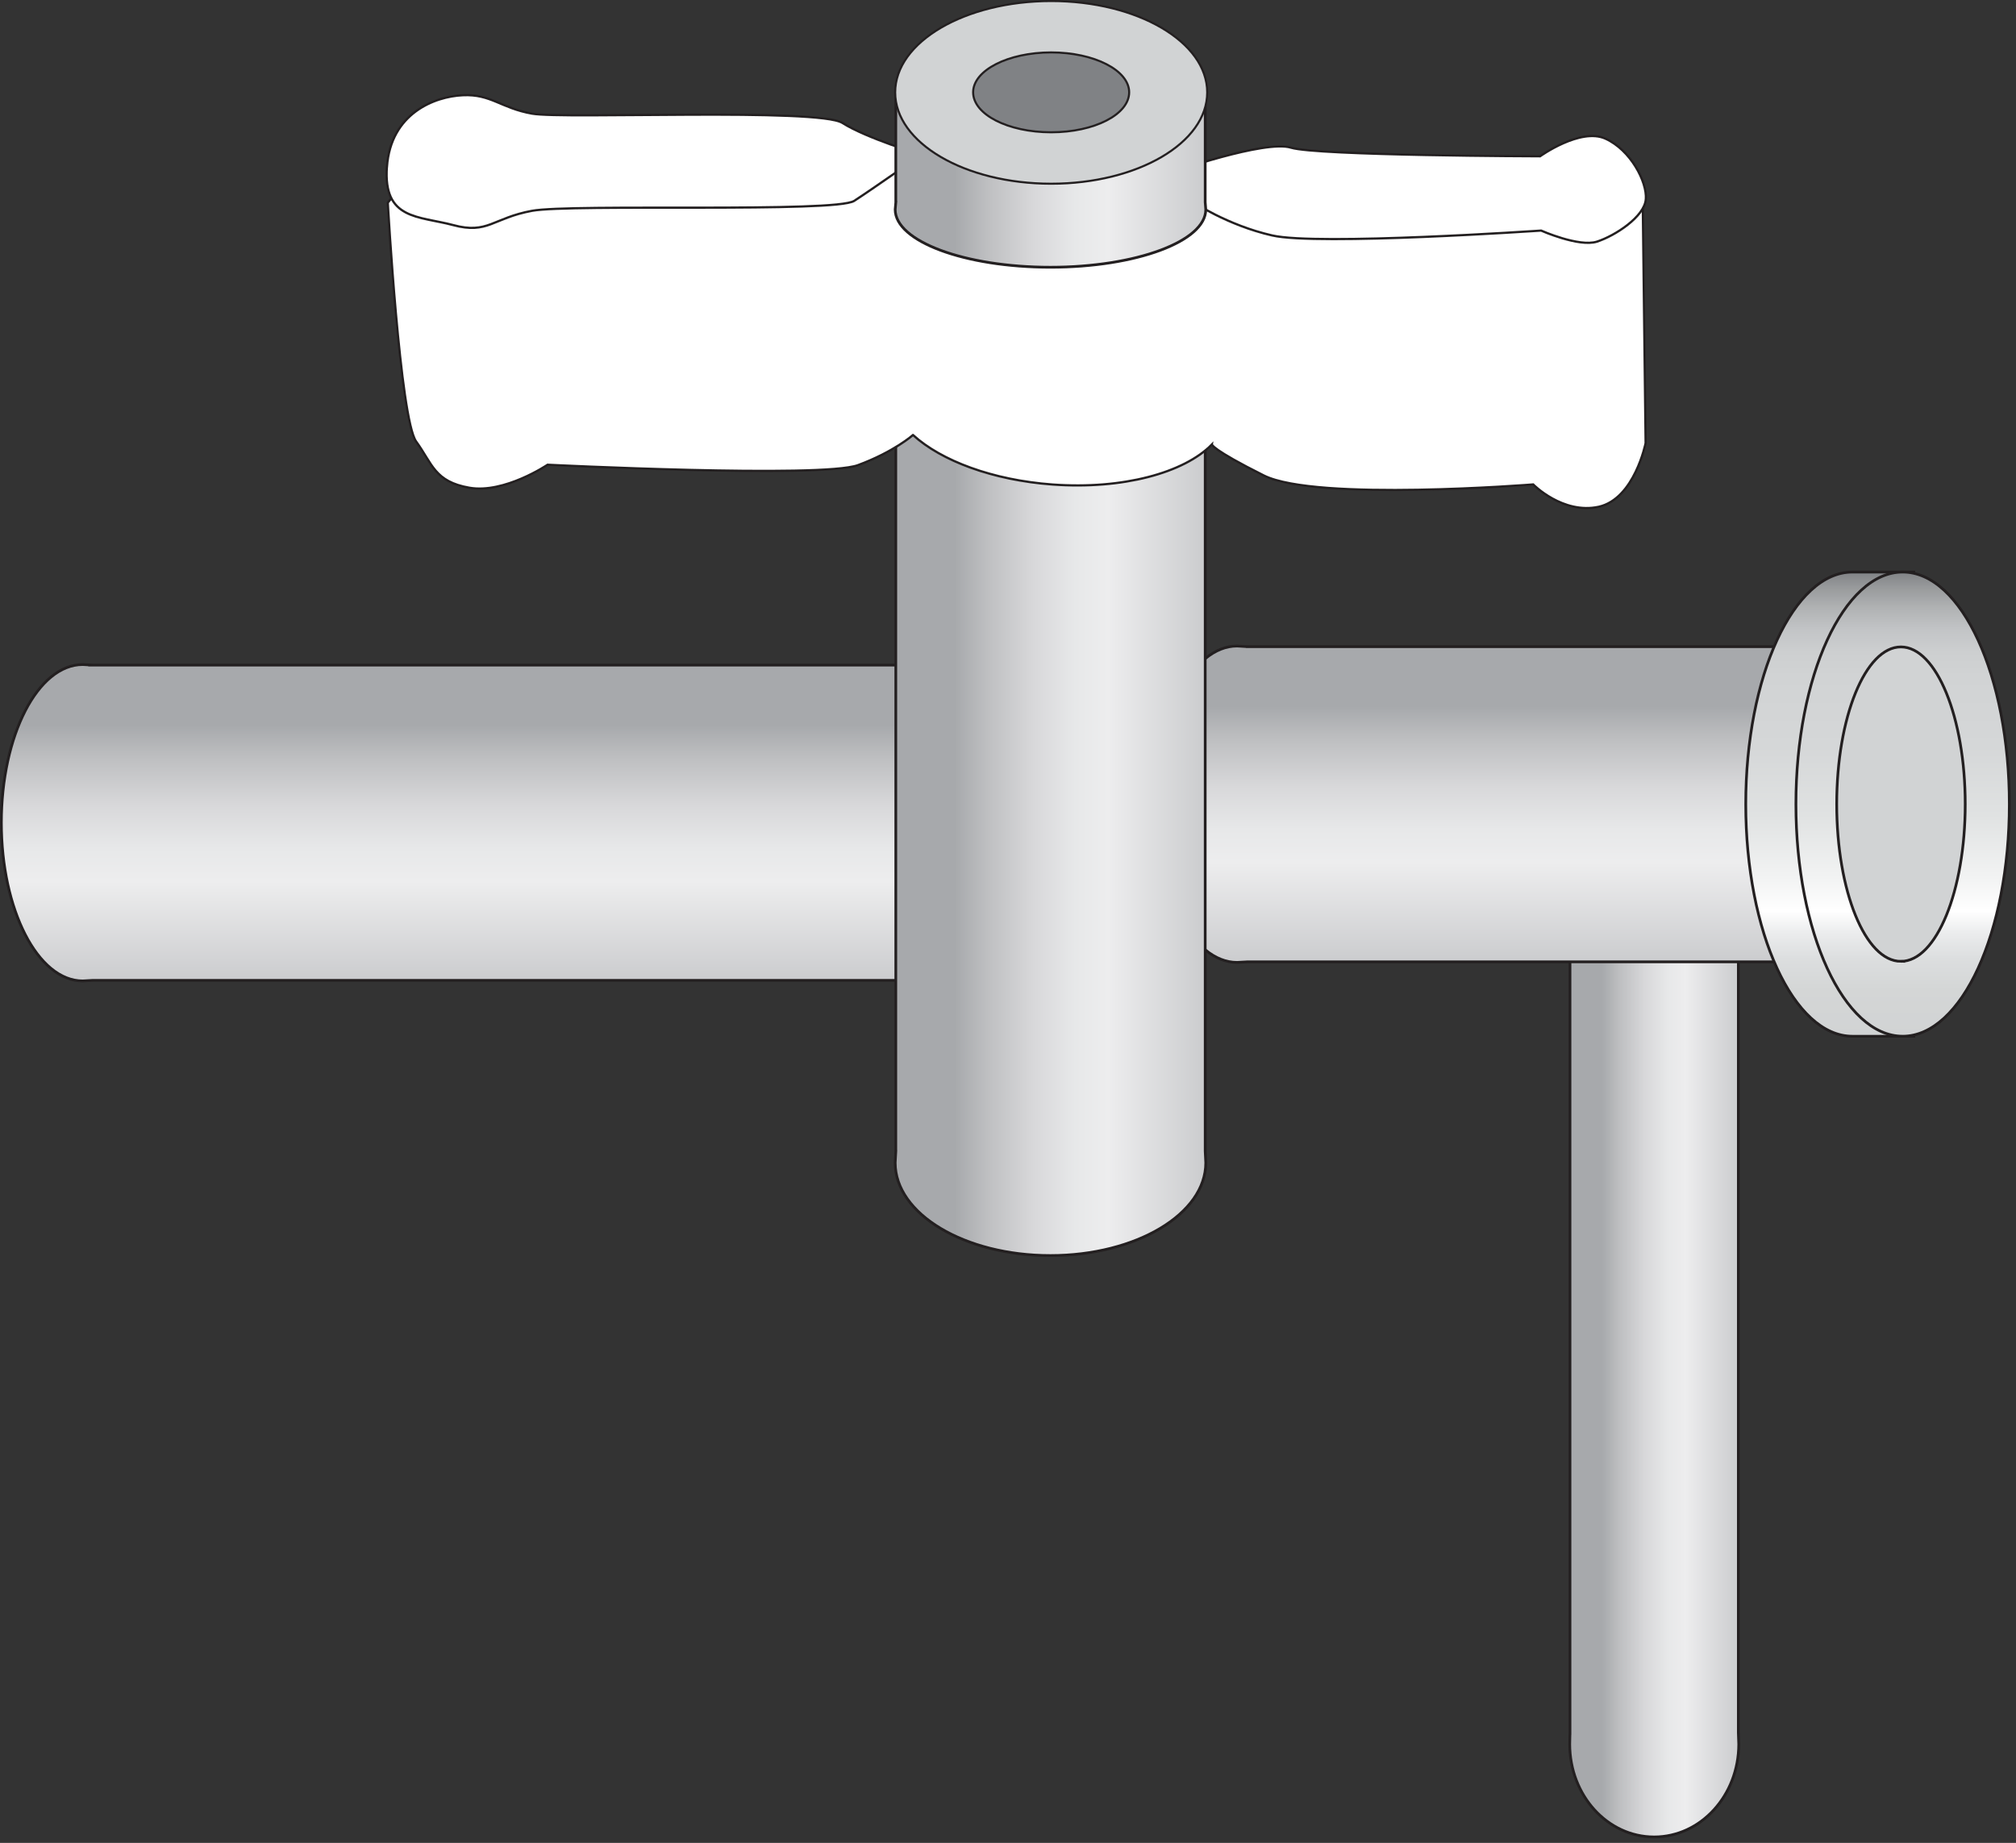
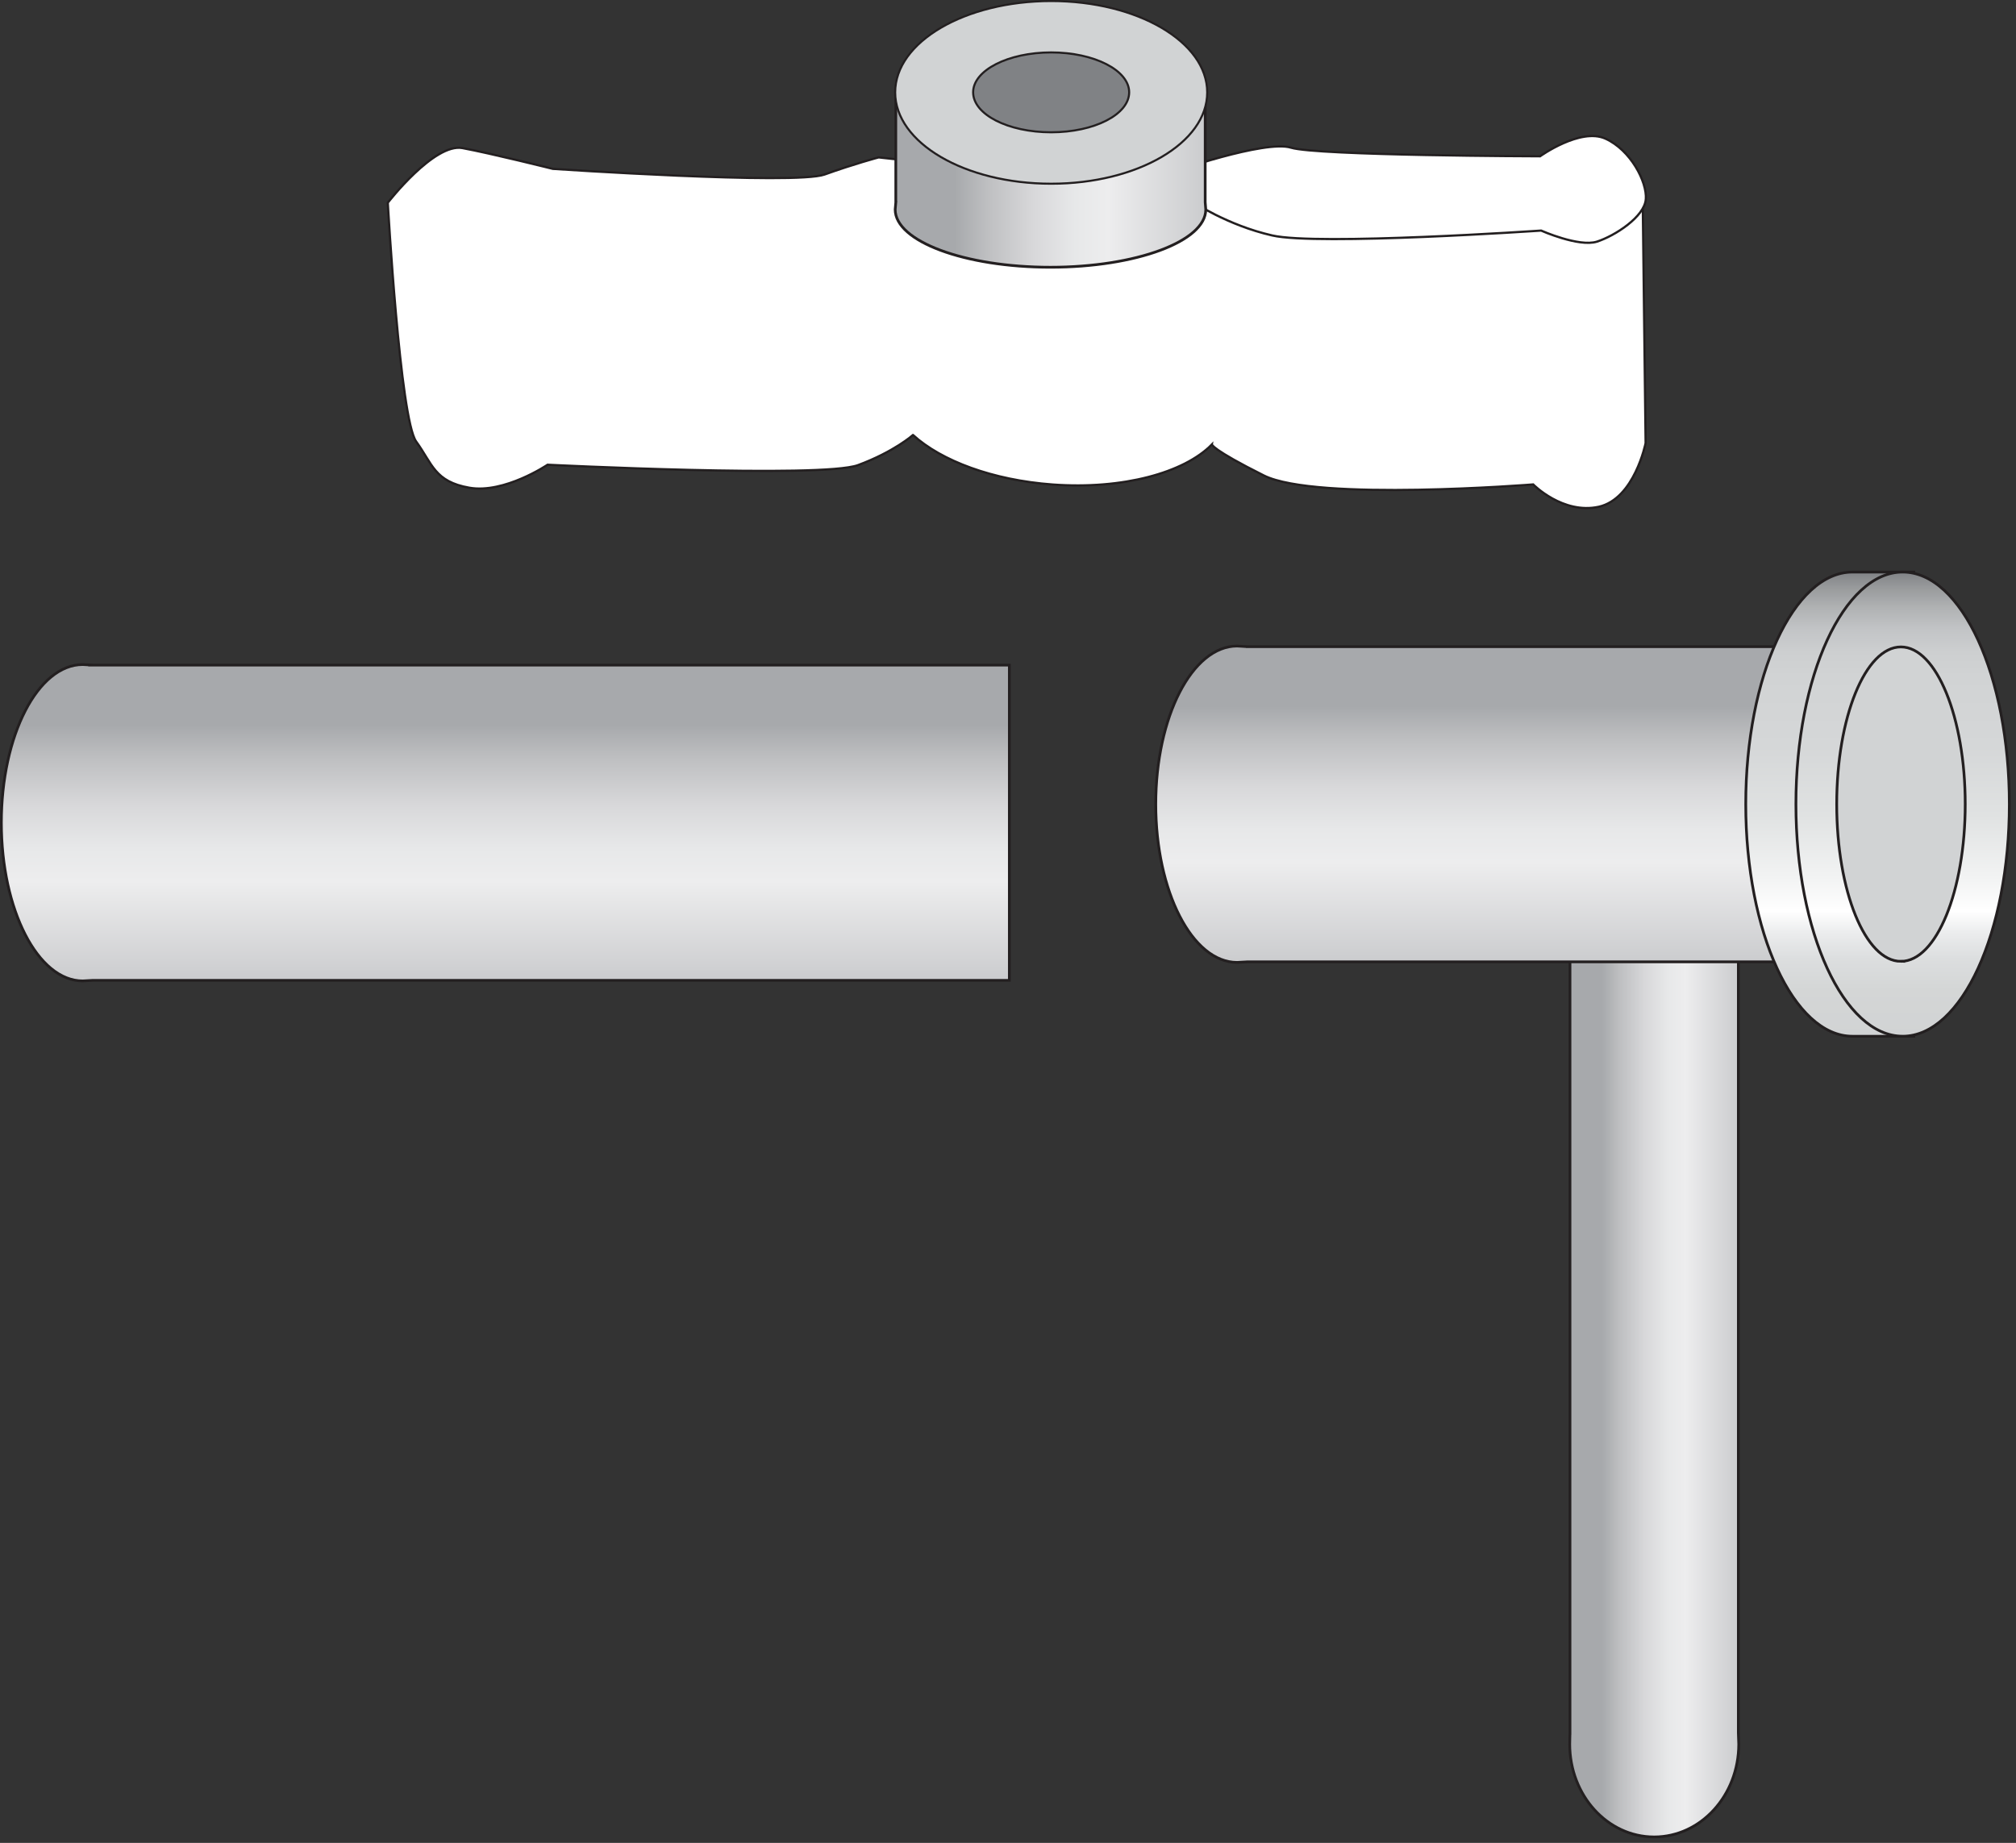
<svg xmlns="http://www.w3.org/2000/svg" xmlns:ns1="https://ian.umces.edu/media-library/" x="0px" y="0px" width="502" height="459" viewBox="0 0 502 459" xml:space="preserve">
  <rect x="0" y="0" width="502" height="459" fill="#333333" stroke="none" />
  <title>Tap</title>
  <desc>
    <ns1:title>Tap</ns1:title>
    <ns1:descr>Illustration of tap</ns1:descr>
    <ns1:scene>
      <ns1:contains>science, scientific, research, experimental, test, equipment, laboratory, tap, gas, liquid, water, flow</ns1:contains>
      <ns1:when>2003-01-01</ns1:when>
    </ns1:scene>
  </desc>
  <defs />
  <linearGradient id="ian_symbols_3e6fcd44d826d754355b2b826e6f8b71" y2="369.62" gradientUnits="userSpaceOnUse" x2="427.42" gradientTransform="matrix(1 0 0 1 5.542 -26.664)" y1="369.62" x1="385.34">
    <stop stop-color="#A7A9AC" offset=".191" />
    <stop stop-color="#BEBFC1" offset=".296" />
    <stop stop-color="#D8D8DA" offset=".446" />
    <stop stop-color="#E7E8E9" offset=".58" />
    <stop stop-color="#EDEDEE" offset=".685" />
    <stop stop-color="#CBCCCE" offset="1" />
  </linearGradient>
  <path stroke="#231F20" stroke-width=".678" d="m390.94 431.55v-203.15h41.922v203.15l.099 2.868c0 12.744-9.438 23.102-21.064 23.102-11.628 0-21.021-10.357-21.021-23.102l.06-2.87z" fill="url(#ian_symbols_3e6fcd44d826d754355b2b826e6f8b71)" />
  <linearGradient id="ian_symbols_32b45714c1e40514c56cdd4589b09242" y2="513.25" gradientUnits="userSpaceOnUse" x2="522.41" gradientTransform="matrix(0 1 -1 0 639.08 -278.09)" y1="513.25" x1="443.62">
    <stop stop-color="#A7A9AC" offset=".191" />
    <stop stop-color="#BEBFC1" offset=".296" />
    <stop stop-color="#D8D8DA" offset=".446" />
    <stop stop-color="#E7E8E9" offset=".58" />
    <stop stop-color="#EDEDEE" offset=".685" />
    <stop stop-color="#CBCCCE" offset="1" />
  </linearGradient>
  <path stroke="#231F20" stroke-width=".678" d="m23.144 165.66h228.19v78.511h-228.19l-2.54.142c-11.178 0-20.265-17.682-20.265-39.403 0-21.766 9.087-39.392 20.265-39.392l2.544.14z" fill="url(#ian_symbols_32b45714c1e40514c56cdd4589b09242)" />
  <linearGradient id="ian_symbols_ea549c5ccbda0a846deed51ccdc05185" y2="263.28" gradientUnits="userSpaceOnUse" x2="517.79" gradientTransform="matrix(0 1 -1 0 639.08 -278.09)" y1="263.28" x1="439">
    <stop stop-color="#A7A9AC" offset=".191" />
    <stop stop-color="#BEBFC1" offset=".296" />
    <stop stop-color="#D8D8DA" offset=".446" />
    <stop stop-color="#E7E8E9" offset=".58" />
    <stop stop-color="#EDEDEE" offset=".685" />
    <stop stop-color="#CBCCCE" offset="1" />
  </linearGradient>
  <path stroke="#231F20" stroke-width=".678" d="m310.59 161.06h153.2v78.5h-153.2l-2.54.142c-11.178 0-20.254-17.67-20.254-39.414 0-21.754 9.076-39.381 20.254-39.381l2.54.15z" fill="url(#ian_symbols_ea549c5ccbda0a846deed51ccdc05185)" />
  <linearGradient id="ian_symbols_0005ffdf272631040dc93055046804f5" y2="169.25" gradientUnits="userSpaceOnUse" x2="419.2" gradientTransform="matrix(0 1 -1 0 625.04 -276.72)" y1="169.25" x1="534.81">
    <stop stop-color="#D1D3D4" offset="0" />
    <stop stop-color="#D4D6D6" offset=".101" />
    <stop stop-color="#DCDEDF" offset=".167" />
    <stop stop-color="#EBECED" offset=".222" />
    <stop stop-color="#fff" offset=".27" />
    <stop stop-color="#F3F4F4" offset=".335" />
    <stop stop-color="#E0E2E2" offset=".477" />
    <stop stop-color="#D5D7D8" offset=".623" />
    <stop stop-color="#D1D3D4" offset=".775" />
    <stop stop-color="#CDCFD0" offset=".828" />
    <stop stop-color="#C2C4C6" offset=".877" />
    <stop stop-color="#B0B2B3" offset=".924" />
    <stop stop-color="#96989A" offset=".97" />
    <stop stop-color="#808285" offset="1" />
  </linearGradient>
  <path stroke="#231F20" stroke-width=".678" d="m476.89 142.48c-14.649 0-26.562 25.926-26.562 57.807 0 31.925 11.912 57.808 26.562 57.808h-15.624c-14.648 0-26.561-25.882-26.561-57.808 0-31.881 11.912-57.807 26.561-57.807h15.62z" fill="url(#ian_symbols_0005ffdf272631040dc93055046804f5)" />
  <linearGradient id="ian_symbols_400eee0a619ff98475bf04bc85c40de8" y2="151.27" gradientUnits="userSpaceOnUse" x2="419.2" gradientTransform="matrix(0 1 -1 0 625.04 -276.72)" y1="151.27" x1="534.81">
    <stop stop-color="#D1D3D4" offset="0" />
    <stop stop-color="#D4D6D6" offset=".101" />
    <stop stop-color="#DCDEDF" offset=".167" />
    <stop stop-color="#EBECED" offset=".222" />
    <stop stop-color="#fff" offset=".27" />
    <stop stop-color="#F3F4F4" offset=".335" />
    <stop stop-color="#E0E2E2" offset=".477" />
    <stop stop-color="#D5D7D8" offset=".623" />
    <stop stop-color="#D1D3D4" offset=".775" />
    <stop stop-color="#CDCFD0" offset=".828" />
    <stop stop-color="#C2C4C6" offset=".877" />
    <stop stop-color="#B0B2B3" offset=".924" />
    <stop stop-color="#96989A" offset=".97" />
    <stop stop-color="#808285" offset="1" />
  </linearGradient>
  <path stroke="#231F20" stroke-width=".678" d="m473.78 258.09c-14.671 0-26.583-25.882-26.583-57.808 0-31.881 11.912-57.807 26.583-57.807s26.561 25.926 26.561 57.807c0 31.93-11.89 57.81-26.56 57.81z" fill="url(#ian_symbols_400eee0a619ff98475bf04bc85c40de8)" />
  <path stroke="#231F20" stroke-width=".678" d="m473.34 239.44c-8.868 0-15.984-17.528-15.984-39.151 0-21.601 7.116-39.162 15.984-39.162 8.836 0 16.018 17.561 16.018 39.162 0 21.62-7.18 39.15-16.02 39.15z" fill="#D1D3D4" />
  <linearGradient id="ian_symbols_8a22314fcbc09344e5d0ee280c3c323e" y2="224.82" gradientUnits="userSpaceOnUse" x2="294.71" gradientTransform="matrix(1 0 0 1 5.542 -26.664)" y1="224.82" x1="217.37">
    <stop stop-color="#A7A9AC" offset=".191" />
    <stop stop-color="#BEBFC1" offset=".296" />
    <stop stop-color="#D8D8DA" offset=".446" />
    <stop stop-color="#E7E8E9" offset=".58" />
    <stop stop-color="#EDEDEE" offset=".685" />
    <stop stop-color="#CBCCCE" offset="1" />
  </linearGradient>
-   <path stroke="#231F20" stroke-width=".678" d="m223.06 286.69v-203.09h77.044v203.09l.143 2.912c0 12.766-17.354 23.112-38.692 23.112-21.359 0-38.647-10.347-38.647-23.112l.16-2.91z" fill="url(#ian_symbols_8a22314fcbc09344e5d0ee280c3c323e)" />
  <path stroke="#231F20" stroke-width=".557" d="m227.35 108.35c7.062 6.426 19.827 11.233 34.761 12.328 17.408 1.27 32.735-2.901 39.666-9.985 0 0-.143 1.193 12.941 7.741 13.083 6.514 67.059 2.222 67.059 2.222s7.368 7.511 16.335 5.562c8.9-2.004 11.659-15.864 11.659-15.864l-.733-61.639s-9.591 12.131-14.298 10.959c-4.719-1.139-12.525-3.317-12.525-3.317s-64.103 4.128-71.7-.438c-7.632-4.544-13.784-8.157-13.784-8.157l-77.941-8.562s-6.131 1.631-13.478 4.27c-7.401 2.628-67.639-1.412-67.639-1.412s-15.437-3.865-22.532-5.179c-7.062-1.292-18.579 13.62-18.579 13.62s3.055 53.92 7.062 59.46c4.051 5.573 4.565 10.007 13.248 11.518 8.715 1.522 19.477-5.726 19.477-5.726s68.285 3.394 77.295.099c9.04-3.35 13.69-7.5 13.69-7.5z" fill="#fff" />
-   <path stroke="#231F20" stroke-width=".557" d="m96.345 41.511c-.974 13.28 7.905 12.262 16.5 14.55 8.649 2.343 9.842-1.752 19.652-3.558 9.82-1.785 75.598.537 80.208-2.475 4.653-3 16.674-11.485 16.674-11.485s-13.718-4.16-19.598-7.916c-5.901-3.788-69.445-.931-77.284-2.321-7.817-1.391-10.204-4.927-17.277-4.587-7.02.318-17.891 4.511-18.865 17.792z" fill="#fff" />
  <path stroke="#231F20" stroke-width=".557" d="m409.83 49.612c.317-4.335-3.811-12.251-10.062-15.076-6.23-2.814-16.28 4.39-16.28 4.39s-55.553-.142-62.022-2.146c-6.449-2.003-29.659 6.142-29.659 6.142l5.167 7.335s8.595 5.835 19.817 8.387c11.255 2.595 66.96-1.215 66.96-1.215s9.383 4.171 13.894 2.759c4.49-1.444 11.85-6.207 12.18-10.576z" fill="#fff" />
  <linearGradient id="ian_symbols_5814e42eda49a3646983f6baaa1a677b" y2="71.936" gradientUnits="userSpaceOnUse" x2="294.71" gradientTransform="matrix(1 0 0 1 5.542 -26.664)" y1="71.936" x1="217.37">
    <stop stop-color="#A7A9AC" offset=".191" />
    <stop stop-color="#BEBFC1" offset=".296" />
    <stop stop-color="#D8D8DA" offset=".446" />
    <stop stop-color="#E7E8E9" offset=".58" />
    <stop stop-color="#EDEDEE" offset=".685" />
    <stop stop-color="#CBCCCE" offset="1" />
  </linearGradient>
  <path stroke="#231F20" stroke-width=".678" d="m223.06 50.368v-26.386h77.044v26.385l.143 1.818c0 7.926-17.354 14.375-38.692 14.375-21.359 0-38.647-6.449-38.647-14.375l.16-1.817z" fill="url(#ian_symbols_5814e42eda49a3646983f6baaa1a677b)" />
  <path stroke="#231F20" stroke-width=".515" d="m261.75 45.759c-21.459 0-38.845-10.171-38.845-22.751 0-12.568 17.386-22.75 38.845-22.75 21.48 0 38.855 10.182 38.855 22.75.01 12.579-17.37 22.751-38.85 22.751z" fill="#D1D3D4" />
  <path stroke="#231F20" stroke-width=".515" d="m261.75 32.949c-10.74 0-19.433-4.445-19.433-9.963 0-5.463 8.692-9.93 19.433-9.93 10.719 0 19.423 4.467 19.423 9.93.01 5.518-8.7 9.963-19.42 9.963z" fill="#808285" />
</svg>